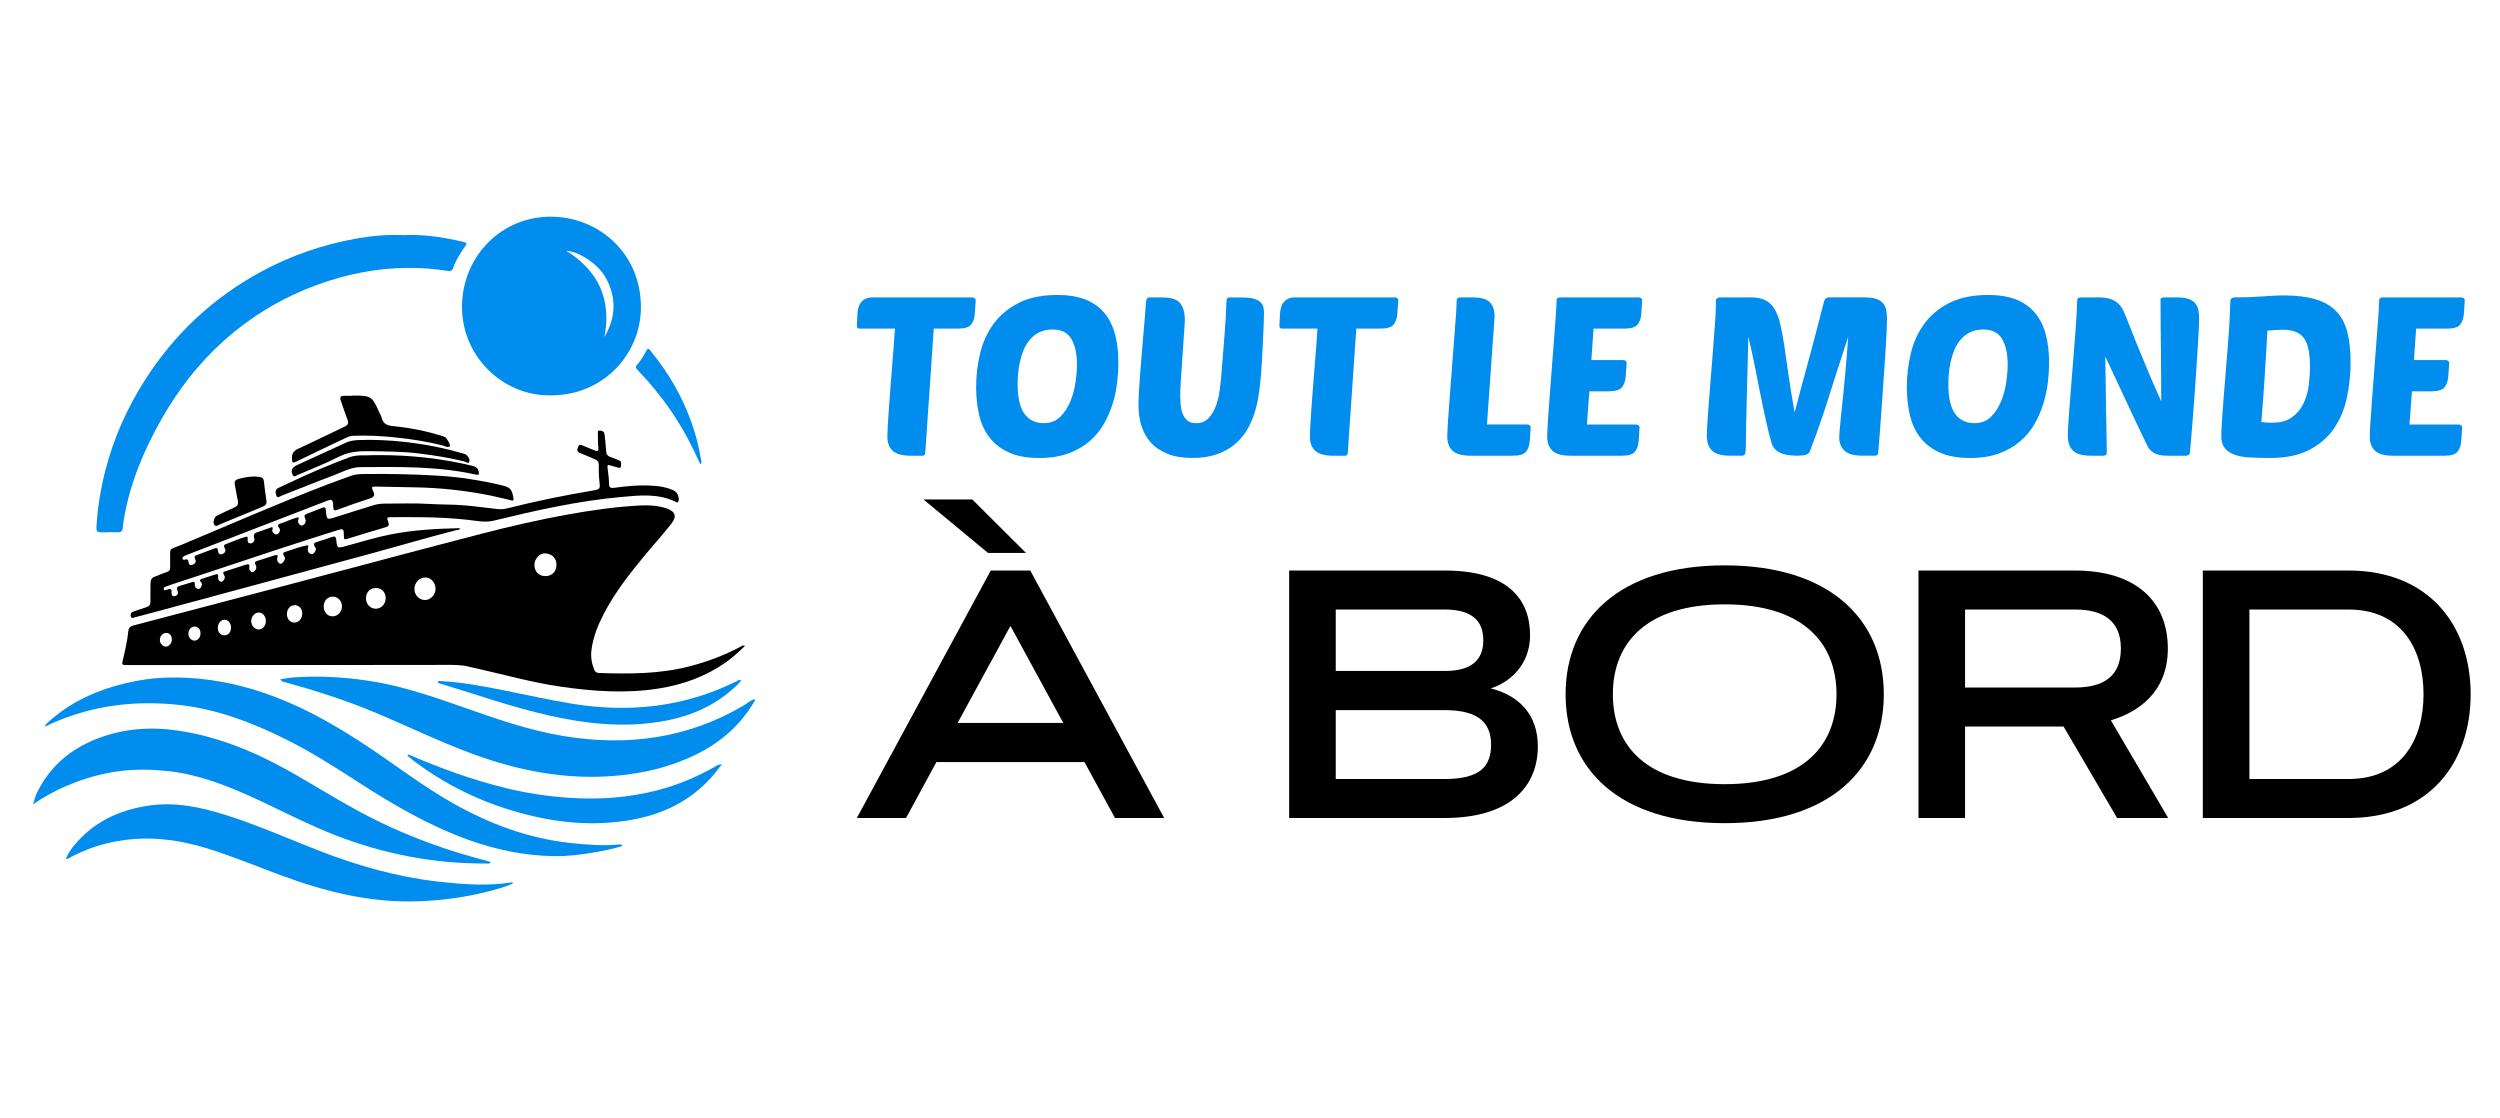
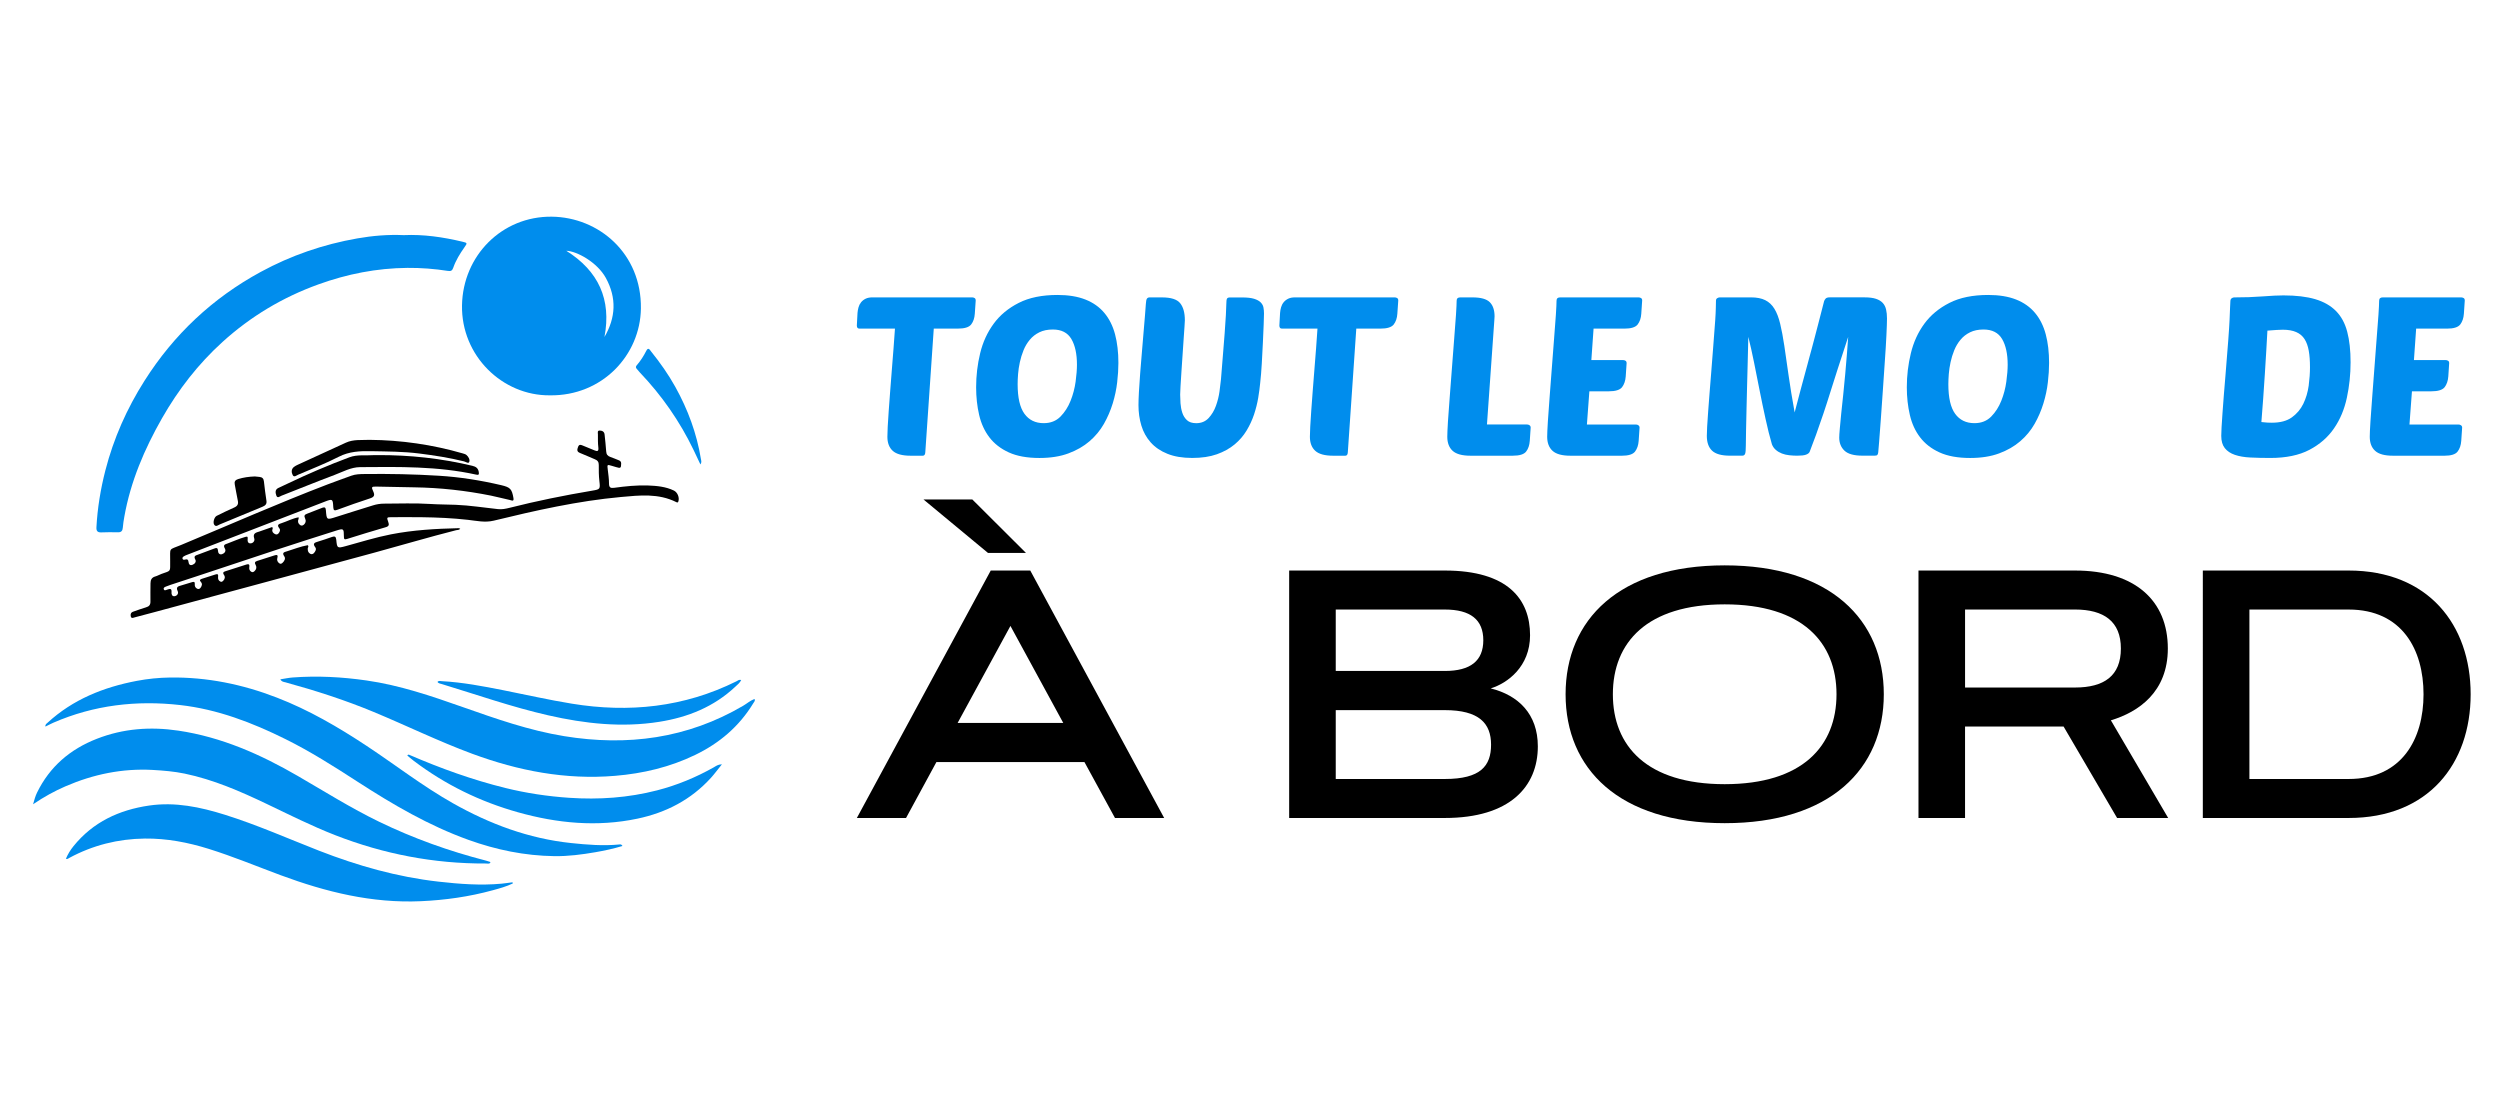
<svg xmlns="http://www.w3.org/2000/svg" version="1.1" id="Calque_1" x="0px" y="0px" width="214.833px" height="96.084px" viewBox="0 -22.917 214.833 96.084" enable-background="new 0 -22.917 214.833 96.084" xml:space="preserve">
-   <path d="M51.457,34.913c-0.217-0.008-0.327-0.115-0.399-0.296c-0.221-0.548-0.306-1.114-0.23-1.699  c0.148-1.138,0.58-2.178,1.109-3.184c0.934-1.771,2.157-3.341,3.427-4.875c0.77-0.93,1.58-1.827,2.33-2.771  c0.501-0.631,0.337-1.069-0.438-1.325c-0.716-0.236-1.47-0.28-2.206-0.244c-2.129,0.107-4.236,0.411-6.334,0.791  c-2.477,0.448-4.928,1.015-7.361,1.646c-5.146,1.33-10.277,2.713-15.416,4.07c-3.338,0.884-6.678,1.757-10.017,2.634  c-1.478,0.389-2.954,0.781-4.433,1.166c-0.275,0.069-0.427,0.178-0.462,0.502c-0.088,0.815-0.265,1.62-0.459,2.418  c-0.118,0.483-0.11,0.489,0.396,0.489c1.94-0.001,3.88-0.004,5.819-0.004c7.182-0.001,14.362,0.004,21.544-0.012  c0.656-0.001,1.304-0.01,1.944,0.151c0.336,0.085,0.676,0.153,1.014,0.23c2.264,0.515,4.502,1.14,6.809,1.478  c2.832,0.414,5.66,0.621,8.506,0.172c2.085-0.328,4.026-1.028,5.765-2.245c0.588-0.412,1.11-0.898,1.656-1.421  c-0.173-0.073-0.246-0.007-0.32,0.034c-1.428,0.781-2.943,1.34-4.516,1.741C56.644,35.011,54.052,35.001,51.457,34.913z   M14.27,32.654c-0.26,0.01-0.524-0.265-0.531-0.55c-0.009-0.344,0.231-0.629,0.531-0.631c0.298-0.003,0.494,0.217,0.497,0.555  C14.77,32.349,14.534,32.645,14.27,32.654z M16.726,32.134c-0.286,0.008-0.53-0.256-0.538-0.582  c-0.009-0.331,0.21-0.608,0.493-0.627c0.313-0.02,0.538,0.207,0.549,0.554C17.241,31.839,17.021,32.125,16.726,32.134z   M19.284,31.678c-0.345,0-0.579-0.278-0.566-0.671c0.013-0.386,0.271-0.678,0.591-0.67c0.318,0.008,0.555,0.314,0.543,0.705  C19.839,31.424,19.611,31.679,19.284,31.678z M22.215,31.177c-0.33-0.01-0.627-0.342-0.63-0.708  c-0.003-0.403,0.314-0.759,0.672-0.753c0.326,0.006,0.589,0.332,0.591,0.732C22.85,30.863,22.569,31.186,22.215,31.177z   M25.298,30.583c-0.359,0.006-0.636-0.303-0.642-0.715c-0.005-0.447,0.275-0.775,0.67-0.781c0.367-0.005,0.643,0.298,0.647,0.712  C25.979,30.237,25.688,30.576,25.298,30.583z M28.586,30.046c-0.44,0.003-0.76-0.342-0.769-0.831c-0.01-0.493,0.33-0.866,0.782-0.86  c0.441,0.004,0.792,0.372,0.789,0.827C29.385,29.663,29.03,30.044,28.586,30.046z M32.293,29.392  c-0.473,0.006-0.85-0.399-0.843-0.91c0.006-0.518,0.371-0.883,0.868-0.874c0.481,0.011,0.832,0.382,0.825,0.876  C33.138,29,32.774,29.386,32.293,29.392z M36.485,28.646c-0.484-0.021-0.876-0.445-0.87-0.948c0.006-0.561,0.433-1,0.961-0.991  c0.457,0.008,0.854,0.46,0.853,0.971C37.427,28.208,36.98,28.666,36.485,28.646z M46.861,26.59  c-0.548,0.003-0.937-0.393-0.938-0.953c-0.002-0.541,0.451-1.042,0.961-0.999c0.481,0.041,0.936,0.347,0.937,0.979  C47.814,26.209,47.442,26.586,46.861,26.59z" />
  <path fill="#008DED" d="M47.252,11.055c4.503,0.065,7.77-3.462,7.823-7.462c0.064-4.727-3.623-7.847-7.661-7.89  c-4.288-0.046-7.635,3.354-7.712,7.612C39.625,7.654,43.17,11.093,47.252,11.055z M52.063,0.969c0.943,1.723,0.851,3.407-0.12,5.074  c0.616-3.232-0.521-5.678-3.28-7.41C49.564-1.341,51.322-0.381,52.063,0.969z" />
  <path d="M12.54,29.276c-0.371,0.104-0.729,0.248-1.095,0.37c-0.2,0.067-0.248,0.223-0.208,0.397c0.051,0.224,0.221,0.121,0.344,0.09  c0.561-0.143,1.118-0.293,1.675-0.443c6.308-1.703,12.616-3.401,18.92-5.118c2.341-0.637,4.666-1.33,7.018-1.926  c0.111-0.027,0.251-0.002,0.358-0.126c-0.065-0.024-0.1-0.05-0.133-0.049c-1.951,0.046-3.897,0.155-5.817,0.529  c-1.324,0.258-2.611,0.664-3.912,1.018c-0.711,0.192-0.725,0.173-0.794-0.554c-0.026-0.273-0.134-0.324-0.377-0.236  c-0.398,0.143-0.801,0.278-1.206,0.4c-0.276,0.083-0.473,0.156-0.219,0.488c0.122,0.162,0.006,0.352-0.113,0.488  c-0.076,0.089-0.198,0.133-0.316,0.071c-0.183-0.095-0.225-0.261-0.221-0.454c0.001-0.093,0.122-0.185-0.002-0.288  c-0.616,0.107-1.201,0.347-1.801,0.53c-0.215,0.066-0.438,0.107-0.21,0.431c0.128,0.182,0.015,0.397-0.15,0.55  c-0.079,0.072-0.166,0.123-0.275,0.049c-0.168-0.116-0.229-0.279-0.173-0.471c0.092-0.313-0.105-0.256-0.267-0.207  c-0.491,0.149-0.977,0.316-1.467,0.469c-0.224,0.07-0.23,0.175-0.122,0.367c0.095,0.167,0.054,0.353-0.09,0.494  c-0.075,0.074-0.165,0.141-0.274,0.084c-0.174-0.089-0.22-0.252-0.191-0.427c0.039-0.245-0.071-0.265-0.262-0.204  c-0.586,0.188-1.173,0.377-1.76,0.563c-0.188,0.059-0.301,0.116-0.144,0.343c0.11,0.158,0.064,0.346-0.081,0.49  c-0.067,0.065-0.141,0.116-0.239,0.067c-0.179-0.088-0.219-0.25-0.195-0.424c0.028-0.21-0.045-0.251-0.232-0.188  c-0.39,0.129-0.783,0.248-1.173,0.375c-0.151,0.05-0.217,0.117-0.075,0.269c0.15,0.16,0.087,0.338-0.023,0.492  c-0.062,0.086-0.158,0.144-0.27,0.098c-0.176-0.072-0.251-0.219-0.232-0.401c0.019-0.188-0.06-0.227-0.222-0.177  c-0.307,0.096-0.613,0.188-0.92,0.279c-0.247,0.076-0.514,0.109-0.325,0.501c0.092,0.191-0.045,0.399-0.265,0.431  c-0.221,0.032-0.281-0.168-0.266-0.338c0.032-0.361-0.154-0.3-0.373-0.226c-0.102,0.034-0.243,0.12-0.294-0.04  c-0.044-0.142,0.101-0.188,0.206-0.232c0.119-0.049,0.239-0.094,0.361-0.134c1.487-0.49,2.978-0.973,4.462-1.472  c3.249-1.091,6.506-2.161,9.775-3.191c0.655-0.206,0.669-0.19,0.675,0.5c0.002,0.229,0.035,0.287,0.28,0.21  c1.102-0.349,2.208-0.683,3.317-1.007c0.271-0.078,0.306-0.203,0.216-0.447c-0.147-0.405-0.137-0.413,0.312-0.414  c0.86-0.002,1.722-0.008,2.582,0.003c1.321,0.018,2.641,0.077,3.955,0.225c0.733,0.082,1.456,0.255,2.215,0.07  c3.604-0.876,7.223-1.693,10.926-2.032c1.609-0.146,3.232-0.33,4.763,0.44c0.073,0.037,0.137,0.057,0.176-0.057  c0.111-0.332-0.067-0.785-0.387-0.939c-0.699-0.336-1.457-0.406-2.214-0.434c-0.975-0.034-1.946,0.066-2.912,0.199  c-0.309,0.043-0.446-0.019-0.446-0.366c0-0.396-0.059-0.793-0.106-1.188c-0.056-0.456-0.062-0.455,0.358-0.331  c0.123,0.036,0.247,0.07,0.369,0.109c0.373,0.118,0.418,0.079,0.424-0.307c0.003-0.163-0.081-0.233-0.206-0.284  c-0.238-0.096-0.475-0.197-0.717-0.281c-0.232-0.08-0.349-0.214-0.364-0.475c-0.027-0.486-0.093-0.971-0.138-1.455  c-0.025-0.272-0.238-0.343-0.436-0.342c-0.204,0.002-0.137,0.213-0.137,0.338c0,0.373-0.009,0.748,0.036,1.116  c0.042,0.346-0.094,0.348-0.342,0.244c-0.319-0.134-0.639-0.27-0.962-0.395c-0.161-0.062-0.339-0.171-0.438,0.103  c-0.083,0.228-0.127,0.407,0.169,0.521c0.431,0.165,0.847,0.37,1.276,0.541c0.234,0.093,0.338,0.234,0.335,0.492  c-0.005,0.462-0.001,0.924,0.052,1.385c0.078,0.686,0.072,0.705-0.611,0.819c-2.393,0.402-4.769,0.883-7.121,1.478  c-0.319,0.08-0.634,0.146-0.982,0.109c-1.211-0.129-2.414-0.322-3.635-0.371c-0.731-0.028-1.464-0.025-2.192-0.072  c-1.322-0.085-2.644-0.03-3.966-0.028c-0.319,0.001-0.639,0.052-0.948,0.149c-1.053,0.332-2.109,0.653-3.16,0.992  c-0.822,0.265-0.823,0.273-0.888-0.581c-0.016-0.205-0.088-0.289-0.291-0.21c-0.442,0.172-0.883,0.35-1.327,0.517  c-0.206,0.077-0.283,0.17-0.17,0.399c0.096,0.193,0.063,0.406-0.125,0.557c-0.102,0.08-0.215,0.088-0.318,0.004  c-0.172-0.141-0.21-0.313-0.116-0.517c0.014-0.03,0.002-0.071,0.002-0.136c-0.522,0.093-0.975,0.343-1.456,0.5  c-0.227,0.074-0.451,0.135-0.198,0.449c0.112,0.138,0.038,0.322-0.089,0.454c-0.098,0.101-0.214,0.083-0.318,0.02  c-0.139-0.083-0.241-0.195-0.188-0.378c0.017-0.061,0.059-0.118-0.025-0.208c-0.343,0.12-0.7,0.249-1.06,0.373  c-0.296,0.101-0.638,0.136-0.476,0.619c0.063,0.187-0.087,0.397-0.31,0.411c-0.242,0.014-0.28-0.194-0.257-0.385  c0.031-0.25-0.083-0.203-0.245-0.156c-0.507,0.146-0.985,0.367-1.479,0.549c-0.229,0.083-0.415,0.121-0.233,0.438  c0.126,0.219-0.029,0.412-0.24,0.481c-0.222,0.073-0.346-0.085-0.354-0.29c-0.012-0.298-0.153-0.257-0.352-0.18  c-0.455,0.178-0.914,0.342-1.371,0.513c-0.197,0.073-0.395,0.114-0.224,0.421c0.104,0.19-0.044,0.377-0.245,0.452  c-0.217,0.085-0.32-0.052-0.339-0.242c-0.02-0.212-0.113-0.264-0.306-0.206c-0.07,0.021-0.164,0.03-0.203-0.058  c-0.046-0.104,0.028-0.172,0.104-0.221c0.075-0.048,0.158-0.085,0.242-0.117c0.693-0.27,1.389-0.537,2.083-0.805  c3.259-1.258,6.516-2.519,9.775-3.772c0.692-0.266,0.706-0.255,0.745,0.473c0.016,0.282,0.101,0.312,0.354,0.218  c0.928-0.341,1.859-0.673,2.8-0.977c0.355-0.115,0.44-0.262,0.278-0.605c-0.178-0.378-0.141-0.417,0.271-0.41  c1.091,0.019,2.182,0.048,3.272,0.064c2.214,0.033,4.404,0.277,6.574,0.712c0.553,0.111,1.098,0.265,1.65,0.381  c0.107,0.022,0.341,0.163,0.285-0.164c-0.134-0.781-0.266-0.931-1.046-1.114c-1.764-0.415-3.552-0.699-5.359-0.811  c-2.126-0.132-4.258-0.174-6.389-0.148c-0.38,0.005-0.771,0.01-1.14,0.146c-0.675,0.249-1.354,0.485-2.025,0.742  c-4.246,1.624-8.405,3.462-12.602,5.209c-1.115,0.464-0.924,0.171-0.939,1.403c-0.012,0.904,0.115,0.785-0.738,1.081  c-0.182,0.063-0.35,0.169-0.534,0.22c-0.319,0.086-0.418,0.298-0.418,0.601c0.002,0.514-0.019,1.028-0.005,1.542  C12.938,29.052,12.82,29.199,12.54,29.276z" />
  <path fill="#008DED" d="M8.7,22.833c0.475-0.018,0.95-0.021,1.426-0.008c0.299,0.008,0.407-0.126,0.429-0.408  c0.023-0.307,0.073-0.611,0.126-0.914c0.536-3.036,1.728-5.824,3.244-8.484c1.397-2.449,3.107-4.658,5.199-6.554  c2.416-2.191,5.17-3.837,8.238-4.944c2.47-0.893,5.014-1.396,7.647-1.418c1.171-0.01,2.335,0.08,3.49,0.261  c0.262,0.041,0.368-0.037,0.45-0.273c0.221-0.636,0.573-1.204,0.958-1.752c0.266-0.377,0.265-0.384-0.185-0.49  c-1.655-0.393-3.327-0.64-5.028-0.561c-1.347-0.061-2.678,0.051-3.995,0.282c-2.919,0.513-5.688,1.461-8.296,2.879  c-4.141,2.251-7.462,5.375-9.983,9.35c-1.518,2.392-2.657,4.955-3.363,7.7c-0.413,1.606-0.682,3.239-0.77,4.897  C8.271,22.708,8.375,22.844,8.7,22.833z" />
  <path fill="#008DED" d="M53.217,49.651c-1.389,0.136-2.771,0.022-4.149-0.123c-3.635-0.384-6.982-1.633-10.146-3.42  c-2.59-1.462-4.936-3.289-7.409-4.925c-2.448-1.618-4.97-3.09-7.717-4.151c-2.954-1.145-6.003-1.769-9.175-1.728  c-0.962,0.012-1.921,0.108-2.867,0.288c-2.864,0.545-5.492,1.597-7.672,3.602c-0.085,0.079-0.208,0.143-0.178,0.327  c0.245-0.121,0.458-0.237,0.679-0.334c3.492-1.517,7.146-1.942,10.898-1.517c3.202,0.363,6.177,1.502,9.045,2.925  c2.155,1.067,4.184,2.358,6.199,3.663c3.025,1.957,6.122,3.771,9.532,4.998c2.388,0.859,4.839,1.363,7.379,1.398  c1.184,0.018,2.355-0.136,3.519-0.336c0.779-0.135,1.554-0.301,2.337-0.537C53.398,49.617,53.301,49.643,53.217,49.651z" />
  <path fill="#008DED" d="M64.855,37.177c-0.017-0.01-0.03-0.024-0.037-0.021c-0.351,0.133-0.63,0.385-0.949,0.572  c-4.799,2.82-9.963,3.5-15.387,2.615c-3.005-0.488-5.867-1.496-8.727-2.502c-2.702-0.952-5.408-1.874-8.264-2.284  c-2.106-0.303-4.214-0.414-6.334-0.256c-0.348,0.025-0.692,0.102-1.066,0.158c0.119,0.224,0.288,0.219,0.429,0.256  c2.578,0.707,5.12,1.522,7.591,2.549c2.834,1.177,5.593,2.529,8.474,3.595c3.959,1.462,8.017,2.249,12.266,1.894  c2.409-0.201,4.708-0.744,6.887-1.797c2.088-1.008,3.784-2.449,4.994-4.44C64.793,37.412,64.904,37.319,64.855,37.177z" />
  <path fill="#008DED" d="M13.122,43.246c0.926,0.053,1.843,0.129,2.748,0.316c2.47,0.516,4.763,1.514,7.026,2.594  c1.957,0.936,3.895,1.911,5.919,2.7c4.16,1.621,8.468,2.451,12.935,2.431c0.13,0,0.279,0.055,0.392-0.068  c-0.013-0.03-0.017-0.067-0.031-0.072c-0.108-0.038-0.217-0.074-0.328-0.102c-3.179-0.817-6.256-1.916-9.211-3.35  c-2.407-1.167-4.669-2.591-6.979-3.929c-3.21-1.86-6.562-3.347-10.269-3.897c-2.395-0.355-4.733-0.185-7.002,0.701  c-2.294,0.896-4.048,2.391-5.138,4.623c-0.143,0.292-0.228,0.598-0.342,1.003c0.949-0.644,1.846-1.135,2.787-1.543  C8.02,43.619,10.503,43.103,13.122,43.246z" />
  <path fill="#008DED" d="M43.101,53.02c-1.813,0.168-3.617,0.028-5.417-0.175c-3.543-0.4-6.942-1.363-10.259-2.656  c-2.69-1.051-5.334-2.225-8.095-3.091c-2.125-0.666-4.273-1.119-6.517-0.792c-2.582,0.377-4.814,1.414-6.491,3.482  c-0.269,0.332-0.492,0.692-0.66,1.094c0.145,0.049,0.21-0.031,0.284-0.072c2.028-1.098,4.207-1.643,6.502-1.668  c1.872-0.021,3.7,0.328,5.489,0.887c2.098,0.656,4.127,1.499,6.186,2.264c3.883,1.439,7.844,2.42,12.03,2.233  c2.099-0.093,4.163-0.384,6.188-0.94c0.585-0.16,1.176-0.32,1.727-0.586c-0.009-0.033-0.018-0.065-0.026-0.1  C43.728,52.94,43.415,52.99,43.101,53.02z" />
  <path fill="#008DED" d="M56.468,45c-2.481,0.64-5.002,0.813-7.558,0.64c-1.85-0.126-3.675-0.397-5.47-0.841  c-2.834-0.698-5.573-1.688-8.252-2.844c-0.057-0.023-0.115-0.06-0.187,0.055c0.179,0.146,0.358,0.305,0.549,0.449  c2.702,2.047,5.697,3.51,8.956,4.424c3.381,0.949,6.803,1.281,10.274,0.549c2.466-0.52,4.611-1.629,6.319-3.514  c0.312-0.344,0.587-0.722,0.939-1.158c-0.348,0.012-0.52,0.158-0.699,0.26C59.801,43.888,58.18,44.559,56.468,45z" />
  <path fill="#008DED" d="M49.144,37.552c-1.974-0.32-3.927-0.766-5.89-1.155c-1.749-0.346-3.5-0.682-5.286-0.779  c-0.123-0.006-0.271-0.068-0.375,0.07c0.097,0.133,0.236,0.139,0.354,0.174c3.045,0.924,6.052,1.981,9.161,2.69  c3.151,0.717,6.322,1.07,9.547,0.559c2.466-0.391,4.695-1.287,6.538-3.022c0.18-0.168,0.383-0.323,0.501-0.566  c-0.184-0.068-0.293,0.051-0.409,0.107C58.787,37.863,54.045,38.353,49.144,37.552z" />
-   <path d="M29.61,13.748c-1.325,0.62-2.632,1.28-3.964,1.885c-0.432,0.196-0.591,0.447-0.557,0.91  c0.023,0.303,0.066,0.352,0.347,0.215c1.385-0.674,2.778-1.33,4.168-1.994c0.243-0.116,0.485-0.224,0.766-0.233  c1.206-0.045,2.407,0.014,3.607,0.141c1.379,0.146,2.744,0.355,4.089,0.698c0.192,0.049,0.401,0.229,0.595,0.049  c0.083-0.077-0.263-0.702-0.414-0.776c-0.08-0.039-0.165-0.071-0.251-0.098c-1.354-0.414-2.735-0.7-4.143-0.834  c-0.515-0.049-0.916-0.151-1.054-0.72c-0.044-0.184-0.156-0.351-0.233-0.527c-0.581-1.314-0.699-1.391-2.158-1.389  c-0.039,0-0.077,0-0.115,0c0,0.007,0,0.014,0,0.021c-0.244,0-0.488,0-0.731,0c-0.304,0-0.38,0.139-0.277,0.419  c0.197,0.543,0.37,1.095,0.576,1.635C29.975,13.447,29.911,13.608,29.61,13.748z" />
  <path d="M23.91,19.02c-0.296,0.146-0.24,0.42-0.167,0.64c0.096,0.284,0.306,0.075,0.443,0.022c1.521-0.591,3.029-1.211,4.556-1.783  c0.717-0.269,1.41-0.667,2.198-0.674c3.337-0.028,6.678-0.084,9.967,0.641c0.208,0.046,0.277,0.021,0.236-0.22  c-0.057-0.331-0.239-0.461-0.553-0.536c-2.671-0.639-5.379-0.931-8.122-0.919c-0.104,0-0.206-0.007-0.309,0.002  c-0.712,0.055-1.446-0.07-2.134,0.187c-1.806,0.673-3.576,1.431-5.314,2.264C24.445,18.771,24.174,18.889,23.91,19.02z" />
  <path d="M25.152,17.906c0.118,0.229,0.322,0.033,0.469-0.029c1.167-0.501,2.356-0.96,3.483-1.539  c0.906-0.466,1.851-0.504,2.806-0.484c1.37,0.027,2.742,0.028,4.108,0.199c1.299,0.163,2.587,0.362,3.857,0.677  c0.151,0.038,0.378,0.213,0.444,0.058c0.086-0.203-0.054-0.449-0.234-0.606c-0.082-0.071-0.205-0.104-0.315-0.136  c-2.613-0.756-5.28-1.141-8.009-1.166c-0.68,0.036-1.382-0.059-2.039,0.243c-1.376,0.632-2.753,1.261-4.128,1.894  c-0.116,0.053-0.232,0.113-0.333,0.191C25.015,17.401,25.038,17.683,25.152,17.906z" />
  <path fill="#008DED" d="M54.714,8.777c0.093,0.105,0.18,0.217,0.276,0.319c1.882,1.974,3.422,4.186,4.606,6.644  c0.193,0.4,0.381,0.805,0.593,1.254c0.13-0.189,0.065-0.327,0.044-0.461c-0.358-2.201-1.12-4.258-2.2-6.202  c-0.6-1.08-1.309-2.085-2.082-3.045c-0.104-0.129-0.238-0.405-0.412-0.061c-0.227,0.449-0.493,0.87-0.823,1.248  C54.62,8.583,54.625,8.674,54.714,8.777z" />
  <path d="M20.119,20.699c-0.506,0.22-1,0.467-1.495,0.71c-0.212,0.104-0.352,0.576-0.212,0.771c0.149,0.209,0.329,0.027,0.472-0.031  c1.225-0.498,2.441-1.016,3.665-1.516c0.242-0.1,0.39-0.224,0.349-0.508c-0.08-0.559-0.162-1.116-0.219-1.677  c-0.026-0.26-0.158-0.36-0.392-0.384c-0.141-0.014-0.28-0.027-0.393-0.039c-0.506,0.019-0.974,0.084-1.431,0.226  c-0.258,0.08-0.343,0.222-0.285,0.487c0.097,0.451,0.155,0.911,0.257,1.361C20.505,20.409,20.403,20.575,20.119,20.699z" />
  <g>
    <g>
      <path fill="#008DED" d="M80.242,5.322l-0.729,10.635c-0.012,0.191-0.083,0.287-0.211,0.287h-1.054    c-0.715,0-1.226-0.14-1.533-0.421c-0.307-0.28-0.459-0.684-0.459-1.207c0-0.19,0.009-0.479,0.028-0.861    c0.02-0.385,0.049-0.835,0.086-1.353c0.038-0.517,0.079-1.079,0.125-1.686c0.044-0.607,0.092-1.221,0.143-1.841    c0.053-0.618,0.1-1.234,0.146-1.849c0.043-0.614,0.085-1.183,0.124-1.706h-3.066c-0.141,0-0.21-0.089-0.21-0.268l0.057-1.074    c0.013-0.165,0.042-0.328,0.087-0.487c0.044-0.16,0.117-0.304,0.22-0.432c0.103-0.127,0.232-0.229,0.394-0.308    c0.159-0.076,0.354-0.114,0.584-0.114h8.565c0.076,0,0.146,0.02,0.21,0.058s0.097,0.108,0.097,0.211l-0.077,1.131    c-0.025,0.384-0.131,0.692-0.315,0.93c-0.186,0.236-0.565,0.354-1.141,0.354L80.242,5.322L80.242,5.322z" />
      <path fill="#008DED" d="M90.876,2.43c0.932,0,1.73,0.131,2.396,0.393c0.664,0.262,1.207,0.646,1.628,1.15    c0.422,0.504,0.729,1.117,0.92,1.839c0.191,0.722,0.287,1.543,0.287,2.462c0,0.511-0.035,1.067-0.105,1.667    c-0.069,0.601-0.197,1.204-0.382,1.811c-0.187,0.607-0.438,1.191-0.757,1.755c-0.32,0.562-0.732,1.06-1.236,1.494    c-0.505,0.435-1.109,0.782-1.812,1.043c-0.702,0.263-1.532,0.395-2.491,0.395c-1.061,0-1.938-0.16-2.635-0.479    c-0.695-0.317-1.252-0.75-1.666-1.293c-0.416-0.542-0.71-1.185-0.882-1.926c-0.172-0.74-0.259-1.533-0.259-2.377    c0-0.995,0.115-1.97,0.345-2.921c0.229-0.952,0.617-1.798,1.16-2.539c0.542-0.741,1.261-1.338,2.155-1.791    C88.437,2.656,89.548,2.43,90.876,2.43z M90.475,5.399c-0.447,0-0.834,0.079-1.16,0.239c-0.324,0.16-0.6,0.373-0.822,0.643    c-0.225,0.27-0.404,0.568-0.537,0.9c-0.135,0.332-0.24,0.673-0.316,1.023c-0.076,0.352-0.129,0.69-0.153,1.017    c-0.026,0.326-0.038,0.615-0.038,0.872c0,1.163,0.195,2.012,0.585,2.548c0.39,0.537,0.941,0.805,1.657,0.805    c0.587,0,1.065-0.188,1.438-0.564c0.369-0.375,0.66-0.829,0.87-1.359c0.212-0.53,0.355-1.079,0.433-1.647    c0.076-0.567,0.114-1.051,0.114-1.446c0-0.934-0.159-1.67-0.479-2.214C91.746,5.671,91.214,5.399,90.475,5.399z" />
      <path fill="#008DED" d="M108.292,9.998c-0.037,0.384-0.094,0.81-0.17,1.274c-0.078,0.467-0.197,0.938-0.354,1.418    c-0.16,0.479-0.373,0.942-0.643,1.389c-0.268,0.447-0.613,0.848-1.033,1.197c-0.424,0.352-0.93,0.633-1.523,0.844    c-0.596,0.211-1.301,0.316-2.119,0.316c-0.83,0-1.539-0.118-2.125-0.355c-0.59-0.234-1.067-0.562-1.438-0.976    c-0.37-0.416-0.639-0.898-0.805-1.448c-0.166-0.549-0.249-1.136-0.249-1.762c0-0.281,0.013-0.661,0.039-1.14    c0.025-0.479,0.061-1,0.105-1.563c0.043-0.563,0.092-1.146,0.143-1.753c0.051-0.607,0.1-1.185,0.145-1.734    c0.045-0.549,0.086-1.044,0.125-1.484c0.037-0.441,0.063-0.775,0.076-1.007c0.013-0.241,0.045-0.397,0.096-0.47    c0.051-0.068,0.127-0.104,0.229-0.104h1.054c0.779,0,1.304,0.166,1.57,0.498c0.27,0.333,0.404,0.823,0.404,1.476    c0,0.039-0.01,0.208-0.029,0.509c-0.02,0.301-0.045,0.667-0.076,1.102c-0.033,0.436-0.064,0.907-0.096,1.419    c-0.033,0.512-0.064,0.996-0.098,1.455c-0.031,0.461-0.057,0.862-0.076,1.208c-0.018,0.346-0.029,0.574-0.029,0.689    c0,0.217,0.012,0.466,0.029,0.746c0.02,0.281,0.07,0.551,0.154,0.807c0.082,0.255,0.217,0.47,0.402,0.642s0.449,0.258,0.795,0.258    c0.434,0,0.789-0.146,1.064-0.439c0.273-0.294,0.484-0.646,0.631-1.055s0.25-0.822,0.307-1.245c0.059-0.421,0.1-0.767,0.125-1.034    c0.051-0.651,0.105-1.321,0.162-2.013c0.059-0.689,0.109-1.335,0.154-1.936c0.043-0.601,0.08-1.124,0.105-1.571    c0.025-0.446,0.037-0.754,0.037-0.919c0-0.256,0.02-0.418,0.059-0.489c0.037-0.068,0.121-0.104,0.248-0.104h1.055    c0.434,0,0.775,0.038,1.025,0.115c0.248,0.076,0.437,0.18,0.564,0.307c0.127,0.128,0.209,0.275,0.24,0.439    c0.031,0.167,0.047,0.339,0.047,0.519c0,0.167-0.008,0.479-0.027,0.938c-0.02,0.461-0.043,0.984-0.068,1.571    c-0.025,0.588-0.057,1.195-0.096,1.821C108.391,8.976,108.346,9.525,108.292,9.998z" />
      <path fill="#008DED" d="M116.551,5.322l-0.729,10.635c-0.012,0.191-0.082,0.287-0.209,0.287h-1.055    c-0.715,0-1.227-0.14-1.533-0.421c-0.307-0.28-0.461-0.684-0.461-1.207c0-0.19,0.01-0.479,0.029-0.861    c0.02-0.385,0.049-0.835,0.086-1.353c0.039-0.517,0.08-1.079,0.125-1.686c0.045-0.607,0.094-1.221,0.145-1.841    c0.051-0.618,0.098-1.234,0.146-1.849c0.043-0.614,0.086-1.183,0.121-1.706h-3.064c-0.141,0-0.211-0.089-0.211-0.268L110,3.979    c0.012-0.165,0.041-0.328,0.086-0.487c0.045-0.16,0.117-0.304,0.221-0.432c0.102-0.127,0.232-0.229,0.393-0.308    c0.162-0.077,0.355-0.114,0.584-0.114h8.564c0.078,0,0.148,0.02,0.213,0.058c0.063,0.038,0.096,0.108,0.096,0.211l-0.078,1.131    c-0.023,0.384-0.131,0.692-0.313,0.93c-0.188,0.236-0.566,0.354-1.143,0.354L116.551,5.322L116.551,5.322z" />
      <path fill="#008DED" d="M126.364,16.244c-0.717,0-1.229-0.14-1.535-0.421c-0.305-0.28-0.459-0.684-0.459-1.207    c0-0.256,0.021-0.692,0.057-1.313c0.039-0.619,0.092-1.325,0.154-2.117c0.064-0.793,0.127-1.629,0.191-2.51    c0.064-0.883,0.127-1.713,0.191-2.491c0.063-0.779,0.115-1.463,0.154-2.051c0.037-0.588,0.057-0.99,0.057-1.208    c0-0.191,0.102-0.287,0.307-0.287h1.053c0.717,0,1.211,0.138,1.486,0.412c0.273,0.273,0.412,0.681,0.412,1.216    c0,0.064-0.004,0.123-0.01,0.174c-0.008,0.051-0.01,0.108-0.01,0.172l-0.633,8.948h3.449c0.078,0,0.145,0.021,0.211,0.068    c0.063,0.044,0.096,0.11,0.096,0.199l-0.076,1.131c-0.027,0.385-0.131,0.693-0.316,0.93s-0.564,0.354-1.141,0.354L126.364,16.244    L126.364,16.244z" />
      <path fill="#008DED" d="M134.946,16.244c-0.715,0-1.227-0.14-1.531-0.421c-0.307-0.28-0.461-0.684-0.461-1.207    c0-0.256,0.021-0.692,0.059-1.313c0.037-0.619,0.09-1.325,0.152-2.117c0.064-0.793,0.127-1.629,0.191-2.51    c0.064-0.883,0.127-1.713,0.191-2.491c0.064-0.779,0.115-1.463,0.154-2.051c0.037-0.588,0.057-0.99,0.057-1.208    c0-0.191,0.102-0.287,0.307-0.287h6.746c0.076,0,0.146,0.02,0.209,0.058c0.064,0.038,0.096,0.108,0.096,0.211l-0.076,1.131    c-0.023,0.384-0.131,0.692-0.314,0.93c-0.188,0.236-0.564,0.354-1.143,0.354h-2.643l-0.191,2.702h2.723    c0.074,0,0.145,0.019,0.211,0.058c0.063,0.039,0.096,0.108,0.096,0.21l-0.076,1.132c-0.027,0.383-0.133,0.692-0.316,0.93    c-0.186,0.236-0.566,0.354-1.141,0.354h-1.668l-0.211,2.854h4.217c0.076,0,0.146,0.021,0.209,0.068    c0.064,0.044,0.098,0.11,0.098,0.199l-0.076,1.131c-0.027,0.385-0.133,0.693-0.316,0.93c-0.186,0.236-0.564,0.354-1.141,0.354    L134.946,16.244L134.946,16.244z" />
      <path fill="#008DED" d="M158.821,6.031c-0.102,0.308-0.232,0.706-0.391,1.198c-0.162,0.492-0.338,1.031-0.529,1.619    c-0.191,0.587-0.389,1.21-0.594,1.868c-0.203,0.657-0.41,1.299-0.621,1.925c-0.211,0.627-0.418,1.225-0.623,1.792    c-0.205,0.568-0.391,1.063-0.557,1.484c-0.051,0.104-0.156,0.183-0.316,0.239c-0.158,0.059-0.412,0.086-0.756,0.086    c-0.217,0-0.441-0.013-0.672-0.038c-0.229-0.024-0.443-0.075-0.641-0.151c-0.197-0.077-0.371-0.18-0.518-0.309    c-0.148-0.127-0.262-0.287-0.336-0.479c-0.191-0.651-0.373-1.376-0.545-2.175c-0.176-0.8-0.346-1.613-0.51-2.442    c-0.168-0.831-0.33-1.645-0.486-2.444c-0.16-0.798-0.324-1.521-0.488-2.175c0,0.179-0.008,0.486-0.021,0.92    c-0.012,0.437-0.025,0.938-0.037,1.516c-0.014,0.573-0.029,1.192-0.049,1.856c-0.02,0.665-0.035,1.313-0.047,1.945    c-0.014,0.632-0.025,1.221-0.039,1.763c-0.012,0.543-0.02,0.987-0.02,1.332c0,0.383-0.021,0.627-0.066,0.729    c-0.045,0.102-0.125,0.151-0.24,0.151h-1.053c-0.729,0-1.242-0.144-1.543-0.431s-0.449-0.712-0.449-1.274    c0-0.152,0.008-0.411,0.027-0.775c0.02-0.363,0.049-0.795,0.086-1.292c0.039-0.499,0.082-1.045,0.125-1.64    c0.045-0.594,0.094-1.197,0.145-1.812c0.064-0.83,0.117-1.523,0.162-2.079s0.08-1.018,0.105-1.39    c0.025-0.37,0.047-0.67,0.068-0.899c0.018-0.229,0.029-0.435,0.037-0.613c0.006-0.178,0.012-0.348,0.018-0.508    c0.008-0.159,0.012-0.361,0.012-0.604c0-0.103,0.039-0.176,0.113-0.221c0.078-0.045,0.146-0.066,0.213-0.066h2.682    c0.498,0,0.906,0.08,1.227,0.24c0.318,0.158,0.582,0.404,0.785,0.736c0.205,0.332,0.371,0.764,0.498,1.294    c0.127,0.529,0.246,1.159,0.355,1.889c0.107,0.727,0.23,1.565,0.363,2.519c0.133,0.951,0.311,2.022,0.525,3.21    c0.205-0.792,0.379-1.45,0.52-1.974c0.141-0.524,0.258-0.961,0.355-1.313c0.094-0.351,0.174-0.642,0.236-0.872    c0.064-0.229,0.121-0.442,0.172-0.643c0.055-0.197,0.109-0.411,0.176-0.642c0.063-0.229,0.139-0.519,0.229-0.862    c0.09-0.345,0.201-0.776,0.338-1.293c0.131-0.519,0.301-1.172,0.506-1.964c0.025-0.076,0.07-0.149,0.135-0.222    c0.063-0.068,0.178-0.104,0.344-0.104h2.99c0.408,0,0.736,0.042,0.986,0.125c0.248,0.083,0.443,0.201,0.584,0.354    c0.141,0.153,0.236,0.342,0.287,0.565c0.051,0.223,0.078,0.481,0.078,0.775s-0.018,0.771-0.049,1.429    c-0.031,0.656-0.076,1.396-0.135,2.222c-0.059,0.824-0.113,1.677-0.174,2.559c-0.059,0.883-0.113,1.699-0.172,2.452    c-0.059,0.754-0.104,1.394-0.145,1.916c-0.037,0.524-0.063,0.831-0.078,0.92c-0.012,0.104-0.037,0.177-0.076,0.223    c-0.037,0.044-0.113,0.064-0.229,0.064h-1.055c-0.727,0-1.242-0.144-1.543-0.431c-0.299-0.287-0.449-0.661-0.449-1.12    c0-0.142,0.016-0.396,0.049-0.768c0.029-0.37,0.072-0.806,0.123-1.304c0.053-0.498,0.107-1.044,0.174-1.638    c0.063-0.595,0.121-1.186,0.172-1.773c0.051-0.587,0.098-1.158,0.145-1.715C158.762,6.941,158.795,6.453,158.821,6.031z" />
      <path fill="#008DED" d="M170.854,2.43c0.934,0,1.73,0.131,2.396,0.393c0.662,0.262,1.207,0.646,1.627,1.15    c0.422,0.504,0.729,1.117,0.92,1.839c0.193,0.722,0.287,1.543,0.287,2.462c0,0.511-0.033,1.067-0.105,1.667    c-0.068,0.601-0.197,1.204-0.383,1.811c-0.186,0.607-0.436,1.191-0.756,1.755c-0.32,0.562-0.73,1.06-1.236,1.494    c-0.504,0.435-1.107,0.782-1.811,1.043c-0.703,0.263-1.533,0.395-2.492,0.395c-1.059,0-1.938-0.16-2.633-0.479    c-0.697-0.317-1.252-0.75-1.666-1.293c-0.418-0.542-0.711-1.185-0.883-1.926c-0.172-0.74-0.26-1.533-0.26-2.377    c0-0.995,0.115-1.97,0.346-2.921c0.23-0.952,0.615-1.798,1.158-2.539s1.262-1.338,2.156-1.791    C168.415,2.656,169.526,2.43,170.854,2.43z M170.452,5.399c-0.447,0-0.832,0.079-1.158,0.239s-0.602,0.373-0.822,0.643    c-0.227,0.27-0.402,0.568-0.537,0.9c-0.137,0.332-0.24,0.673-0.316,1.023c-0.076,0.352-0.127,0.69-0.152,1.017    s-0.039,0.615-0.039,0.872c0,1.163,0.193,2.012,0.584,2.548c0.389,0.537,0.943,0.805,1.658,0.805c0.588,0,1.066-0.188,1.438-0.564    c0.369-0.375,0.66-0.829,0.871-1.359s0.355-1.079,0.432-1.647c0.078-0.567,0.115-1.051,0.115-1.446c0-0.934-0.16-1.67-0.479-2.214    C171.725,5.671,171.192,5.399,170.452,5.399z" />
-       <path fill="#008DED" d="M186.278,16.244c-0.523,0-0.912-0.076-1.166-0.229c-0.258-0.153-0.441-0.346-0.559-0.575    c-0.662-1.367-1.285-2.676-1.865-3.928c-0.584-1.252-1.174-2.518-1.775-3.794c0.018,1.379,0.033,2.753,0.061,4.118    c0.023,1.367,0.053,2.74,0.074,4.12c0,0.191-0.102,0.287-0.305,0.287h-1.055c-0.729,0-1.242-0.144-1.541-0.431    c-0.301-0.287-0.453-0.712-0.453-1.274c0-0.152,0.01-0.411,0.029-0.775c0.02-0.363,0.051-0.795,0.086-1.292    c0.039-0.499,0.08-1.045,0.125-1.64c0.045-0.594,0.094-1.197,0.145-1.812c0.076-0.971,0.141-1.774,0.191-2.414    c0.051-0.639,0.092-1.179,0.125-1.619c0.031-0.439,0.055-0.815,0.066-1.131c0.012-0.313,0.025-0.622,0.039-0.93    c0-0.191,0.102-0.287,0.305-0.287h1.535c0.42,0,0.766,0.048,1.033,0.145s0.488,0.228,0.662,0.393    c0.172,0.167,0.309,0.354,0.41,0.565c0.104,0.21,0.199,0.432,0.289,0.661c0.307,0.792,0.576,1.475,0.813,2.05    s0.443,1.079,0.623,1.514c0.18,0.436,0.336,0.813,0.469,1.131c0.137,0.319,0.26,0.613,0.375,0.882    c0.113,0.269,0.229,0.527,0.346,0.777c0.113,0.248,0.236,0.52,0.363,0.813c0-0.754-0.002-1.53-0.01-2.328s-0.016-1.577-0.02-2.338    c-0.008-0.76-0.014-1.491-0.02-2.194c-0.006-0.701-0.01-1.334-0.01-1.896c0-0.115,0.107-0.173,0.326-0.173h1.053    c0.422,0,0.758,0.042,1.006,0.125c0.25,0.083,0.443,0.204,0.584,0.362c0.141,0.16,0.234,0.355,0.279,0.586    c0.045,0.229,0.068,0.49,0.068,0.784c0,0.32-0.021,0.81-0.061,1.468c-0.039,0.657-0.084,1.396-0.135,2.212    c-0.051,0.817-0.107,1.665-0.172,2.54s-0.125,1.683-0.184,2.424c-0.057,0.741-0.107,1.37-0.152,1.887    c-0.045,0.52-0.074,0.821-0.086,0.911c0,0.102-0.035,0.179-0.105,0.229c-0.068,0.051-0.148,0.076-0.238,0.076H186.278z" />
      <path fill="#008DED" d="M191.665,2.927c0.012-0.103,0.053-0.176,0.125-0.221c0.068-0.045,0.135-0.066,0.201-0.066    c0.867,0,1.682-0.027,2.441-0.086s1.357-0.087,1.793-0.087c1.086,0,1.994,0.108,2.729,0.325c0.736,0.219,1.33,0.557,1.783,1.017    c0.455,0.459,0.777,1.054,0.967,1.782c0.193,0.729,0.289,1.603,0.289,2.625c0,1.033-0.105,2.048-0.318,3.036    c-0.209,0.99-0.574,1.868-1.102,2.636c-0.523,0.767-1.229,1.383-2.117,1.85c-0.887,0.466-2.008,0.699-3.359,0.699    c-0.629,0-1.199-0.013-1.719-0.039c-0.516-0.025-0.959-0.102-1.33-0.229c-0.371-0.127-0.656-0.318-0.861-0.574    c-0.203-0.255-0.307-0.605-0.307-1.055c0-0.166,0.01-0.415,0.027-0.747c0.02-0.332,0.045-0.728,0.078-1.188    c0.031-0.459,0.068-0.968,0.113-1.522c0.045-0.557,0.094-1.141,0.145-1.754c0.104-1.265,0.182-2.272,0.24-3.026    c0.057-0.754,0.094-1.346,0.113-1.772c0.021-0.428,0.031-0.751,0.039-0.968C191.643,3.343,191.651,3.132,191.665,2.927z     M195.229,13.408c0.717,0,1.287-0.151,1.717-0.459c0.428-0.308,0.756-0.696,0.986-1.169c0.229-0.473,0.383-0.99,0.461-1.553    c0.074-0.563,0.111-1.092,0.111-1.59c0-0.536-0.033-1.007-0.104-1.408c-0.07-0.403-0.191-0.738-0.363-1.007    s-0.412-0.47-0.719-0.604s-0.689-0.201-1.15-0.201c-0.141,0-0.318,0.007-0.535,0.02c-0.219,0.013-0.48,0.032-0.787,0.058    c-0.025,0.474-0.057,1.031-0.094,1.678c-0.039,0.646-0.082,1.321-0.125,2.029c-0.047,0.71-0.094,1.425-0.145,2.147    c-0.053,0.722-0.105,1.389-0.154,2.002c0.193,0.024,0.365,0.041,0.518,0.048C194.999,13.405,195.127,13.408,195.229,13.408z" />
      <path fill="#008DED" d="M205.633,16.244c-0.717,0-1.227-0.14-1.531-0.421c-0.309-0.28-0.461-0.684-0.461-1.207    c0-0.256,0.02-0.692,0.059-1.313s0.088-1.325,0.152-2.117c0.063-0.793,0.129-1.629,0.191-2.51    c0.064-0.883,0.127-1.713,0.189-2.491c0.064-0.779,0.117-1.463,0.156-2.051c0.037-0.588,0.059-0.99,0.059-1.208    c0-0.191,0.102-0.287,0.307-0.287h6.744c0.076,0,0.146,0.02,0.211,0.058c0.063,0.038,0.096,0.108,0.096,0.211l-0.076,1.131    c-0.027,0.384-0.133,0.692-0.316,0.93c-0.186,0.236-0.564,0.354-1.141,0.354h-2.645l-0.191,2.702h2.721    c0.076,0,0.146,0.019,0.211,0.058c0.066,0.039,0.096,0.108,0.096,0.21l-0.074,1.132c-0.027,0.383-0.135,0.692-0.316,0.93    c-0.188,0.236-0.566,0.354-1.141,0.354h-1.668l-0.213,2.854h4.219c0.076,0,0.146,0.021,0.211,0.068    c0.063,0.044,0.096,0.11,0.096,0.199l-0.076,1.131c-0.027,0.385-0.133,0.693-0.318,0.93c-0.184,0.236-0.563,0.354-1.139,0.354    L205.633,16.244L205.633,16.244z" />
    </g>
    <g>
      <path d="M93.191,42.571H80.468l-2.61,4.805h-4.227l11.507-21.265h3.396l11.507,21.265h-4.227L93.191,42.571z M82.292,39.206h9.076    l-4.538-8.335L82.292,39.206z" />
      <path d="M110.782,47.375V26.111h13.376c5.427,0,7.325,2.476,7.325,5.562c0,2.699-1.942,4.122-3.381,4.566    c2.372,0.594,4.049,2.195,4.049,4.982c0,3.455-2.402,6.154-7.993,6.154H110.782z M124.158,34.741c2.21,0,3.307-0.874,3.307-2.639    s-1.097-2.64-3.307-2.64h-9.373v5.278H124.158z M124.158,44.024c3.084,0,3.974-1.126,3.974-2.95c0-1.839-1.038-2.967-3.974-2.967    h-9.373v5.917H124.158z" />
      <path d="M134.536,36.744c0-6.406,4.596-11.078,13.672-11.078c9.075,0,13.673,4.672,13.673,11.078    c0,6.405-4.598,11.077-13.673,11.077C139.131,47.821,134.536,43.149,134.536,36.744z M157.817,36.744    c0-4.449-2.922-7.727-9.609-7.727c-6.688,0-9.609,3.277-9.609,7.727c0,4.448,2.921,7.726,9.609,7.726    C154.895,44.469,157.817,41.192,157.817,36.744z" />
      <path d="M164.861,47.375V26.111h13.449c5.176,0,7.979,2.596,7.979,6.702c0,3.737-2.521,5.458-4.894,6.169l4.924,8.394h-4.39    l-4.598-7.859h-8.468v7.859H164.861z M168.864,29.462v6.702h9.446c2.491,0,3.944-0.994,3.944-3.352    c0-2.328-1.453-3.351-3.944-3.351H168.864z" />
      <path d="M201.827,47.375h-12.531V26.111h12.531c6.837,0,10.484,4.656,10.484,10.633C212.311,42.734,208.664,47.375,201.827,47.375    z M193.299,44.024h8.527c4.597,0,6.436-3.455,6.436-7.28c0-3.826-1.839-7.281-6.436-7.281h-8.527V44.024z" />
    </g>
    <polygon points="88.164,24.598 84.901,24.598 79.355,20.001 83.552,20.001  " />
  </g>
</svg>